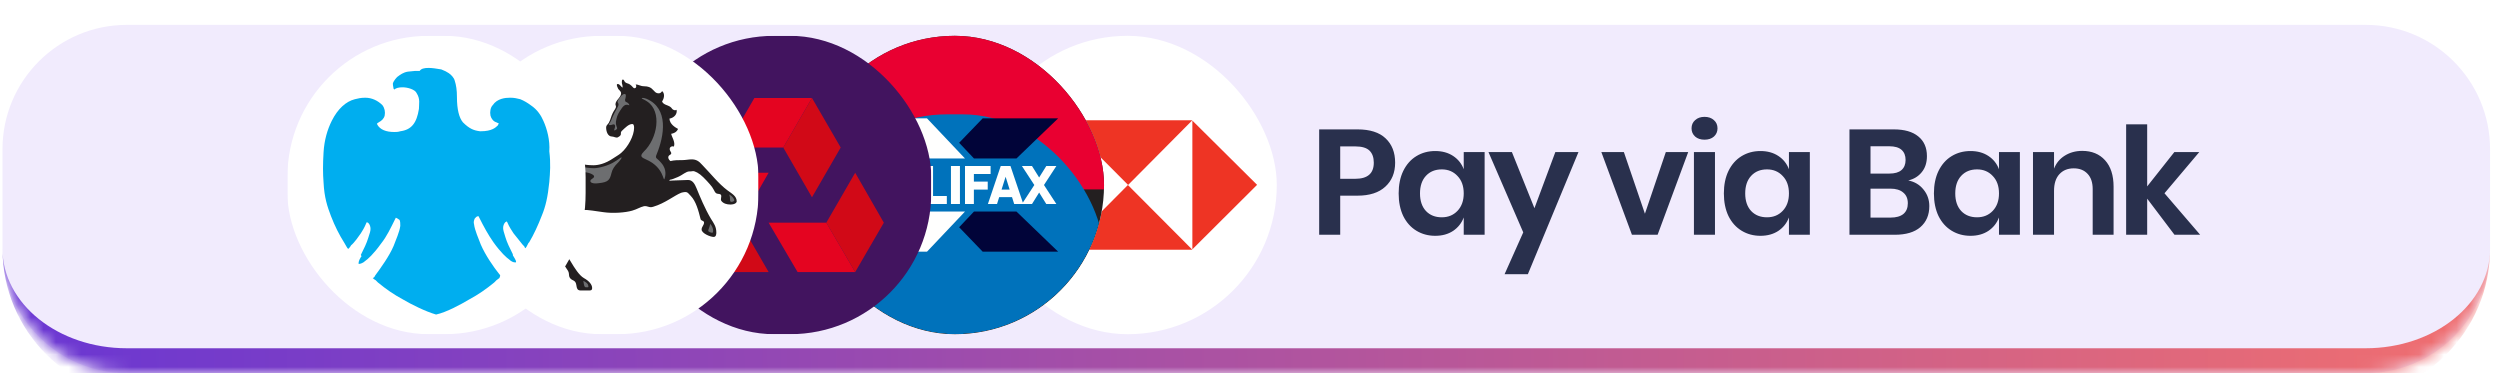
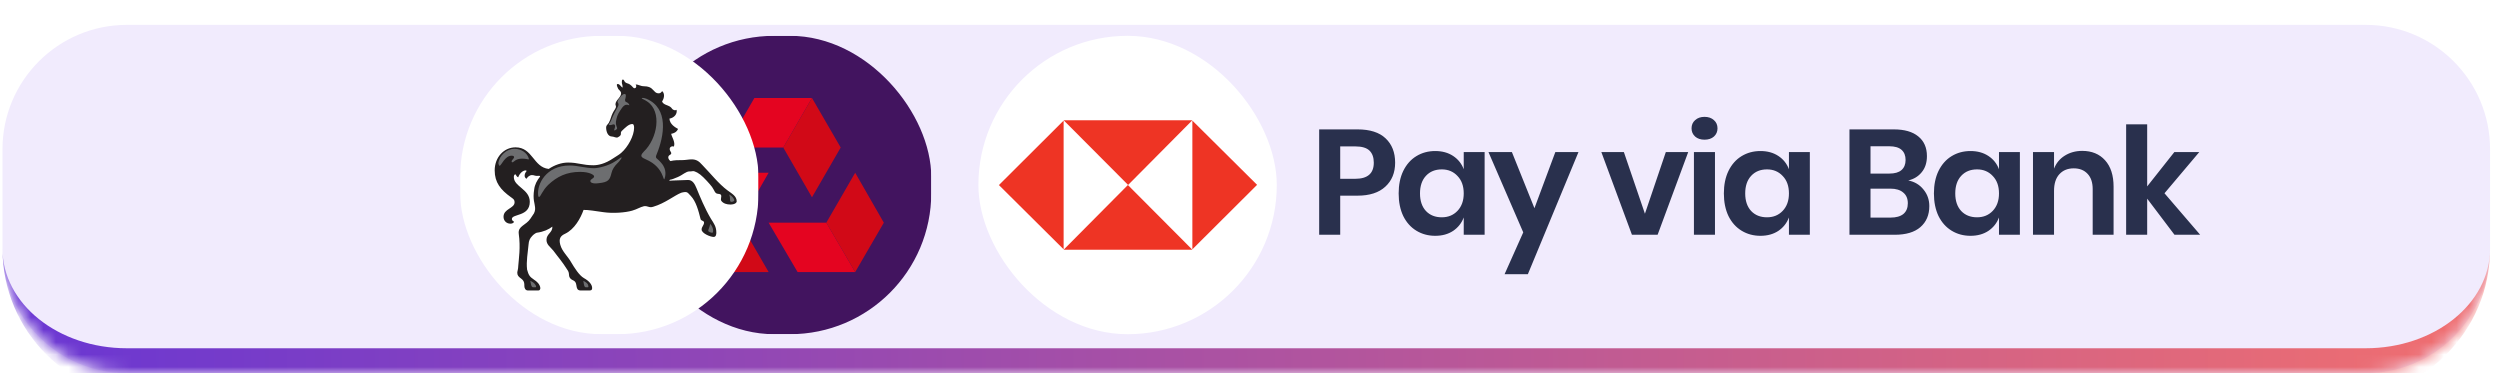
<svg xmlns="http://www.w3.org/2000/svg" width="201" height="30" viewBox="0 0 201 30" fill="none">
  <mask id="path-1-inside-1_7_43663" fill="white">
    <path d="M0.2 12C0.2 6.477 4.677 2 10.2 2H190.2C195.723 2 200.2 6.477 200.2 12V20C200.2 25.523 195.723 30 190.2 30H10.2C4.677 30 0.2 25.523 0.2 20V12Z" />
  </mask>
  <path d="M0.2 12C0.2 6.477 4.677 2 10.2 2H190.2C195.723 2 200.2 6.477 200.2 12V20C200.2 25.523 195.723 30 190.2 30H10.2C4.677 30 0.2 25.523 0.2 20V12Z" fill="#F1EBFD" />
  <g filter="url(#filter0_d_7_43663)">
    <rect x="78.663" y="2.88" width="23.99" height="23.99" rx="11.995" fill="white" />
    <path d="M90.7 14.87L85.515 9.667H95.866L90.7 14.87Z" fill="#EE3424" />
    <path d="M90.682 14.875L95.866 20.078H85.515L90.682 14.875Z" fill="#EE3424" />
    <path d="M80.313 14.879L85.515 9.695V20.046L80.313 14.879Z" fill="#EE3424" />
    <path d="M101.069 14.861L95.866 20.046L95.866 9.695L101.069 14.861Z" fill="#EE3424" />
  </g>
  <g filter="url(#filter1_d_7_43663)">
    <g clip-path="url(#clip0_7_43663)">
      <rect x="64.774" y="2.88" width="23.99" height="23.99" rx="11.995" fill="white" />
      <path d="M64.774 2.88V14.875V15.228V26.87H88.764V15.228V14.875V2.88H64.774ZM84.495 15.545H69.043V14.205H84.495V15.545Z" fill="#231F20" />
      <path d="M64.774 2.88V15.228H69.043V14.205H84.495V15.228H88.764V2.88H64.774Z" fill="#E90031" />
      <g clip-path="url(#clip1_7_43663)" filter="url(#filter2_d_7_43663)">
        <g filter="url(#filter3_d_7_43663)">
          <g filter="url(#filter4_d_7_43663)">
            <rect x="64.774" y="2.88" width="23.99" height="23.99" rx="11.364" fill="#0072BB" />
          </g>
          <path d="M70.278 14.6H69.238V13.347H68.528V16.404H69.238V15.244H70.278V16.404H70.992V13.347H70.278V14.6Z" fill="#FFFFFE" />
          <path d="M75.017 13.347H74.303V16.404H76.125V15.759H75.017V13.347Z" fill="#FFFFFE" />
          <path d="M76.456 16.404H77.179V13.347H76.456V16.404Z" fill="#FFFFFE" />
-           <path d="M78.3 13.991H79.645V13.347H77.586V16.404H78.3V15.244H79.414V14.6H78.3V13.991Z" fill="#FFFFFE" />
          <path d="M72.323 15.244L72.648 14.211L72.973 15.244H72.323ZM72.257 13.347L71.224 16.404H71.958L72.132 15.848H73.163L73.338 16.404H74.072L73.04 13.347H72.257Z" fill="#FFFFFE" />
          <path d="M80.525 15.244L80.851 14.211L81.176 15.244H80.525ZM84.932 13.347H84.122L83.547 14.27L82.972 13.347H82.162L83.159 14.875L82.236 16.289L81.242 13.347H80.46L79.426 16.404H80.16L80.335 15.848H81.366L81.541 16.404H82.972L83.547 15.48L84.122 16.404H84.932L83.935 14.875L84.932 13.347Z" fill="#FFFFFE" />
        </g>
-         <path d="M77.586 12.743L74.531 9.516H68.464L71.816 12.743H77.586Z" fill="#FFFFFE" />
        <path d="M71.816 17.007L68.464 20.234H74.531L77.586 17.007H71.816Z" fill="#FFFFFE" />
        <path d="M81.721 17.007H78.31L77.115 18.27L79.007 20.234H85.074L81.721 17.007Z" fill="#010439" />
-         <path d="M79.007 9.516L77.115 11.48L78.31 12.743H81.721L85.074 9.516H79.007Z" fill="#010439" />
      </g>
    </g>
  </g>
  <g clip-path="url(#clip2_7_43663)" filter="url(#filter5_d_7_43663)">
    <g filter="url(#filter6_d_7_43663)">
      <rect x="50.885" y="2.88" width="23.99" height="23.99" rx="11.364" fill="#42145F" />
    </g>
    <path d="M61.797 17.904L64.126 21.872H68.757L66.436 17.904H61.797Z" fill="#E40420" />
    <path d="M68.757 13.889L71.06 17.904L68.757 21.872L66.435 17.904L68.757 13.889Z" fill="#D10917" />
    <path d="M58.355 11.861H62.974L65.283 7.878H60.652L58.355 11.861Z" fill="#E40420" />
    <path d="M65.283 7.878L67.592 11.861L65.283 15.861L62.974 11.861L65.283 7.878Z" fill="#D10917" />
    <path d="M57.172 13.889L54.883 17.904H59.502L61.797 13.889H57.172Z" fill="#E40420" />
    <path d="M54.883 17.904L57.172 21.872H61.797L59.502 17.904H54.883Z" fill="#D10917" />
  </g>
  <g clip-path="url(#clip3_7_43663)" filter="url(#filter7_d_7_43663)">
    <g filter="url(#filter8_d_7_43663)">
      <rect x="36.996" y="2.88" width="23.99" height="23.99" rx="11.364" fill="white" />
    </g>
    <path d="M58.481 15.299C58.856 15.576 59.231 15.773 59.231 16.187C59.231 16.306 59.073 16.444 58.718 16.444C58.442 16.444 58.166 16.365 58.008 16.168C57.889 16.029 58.047 15.812 57.968 15.674C57.889 15.556 57.731 15.615 57.613 15.556C57.495 15.477 57.475 15.438 57.376 15.24C57.278 15.023 56.942 14.648 56.547 14.253C56.212 13.918 55.857 13.74 55.699 13.76C55.58 13.78 55.561 13.78 55.442 13.78C55.146 13.78 54.909 14.056 54.495 14.234C54.199 14.352 54.041 14.431 53.863 14.451L53.804 14.53L54.179 14.51C54.534 14.51 54.988 14.47 55.324 14.47C55.679 14.47 55.857 14.786 55.995 15.122C56.271 15.793 56.666 16.76 57.159 17.588C57.396 17.963 57.593 18.22 57.593 18.694C57.593 18.832 57.574 19.049 57.376 19.049C57.1 19.049 56.409 18.753 56.409 18.457C56.409 18.22 56.606 18.121 56.606 17.884C56.606 17.746 56.389 17.766 56.33 17.628C56.153 16.918 55.955 16.187 55.541 15.753C55.324 15.536 55.304 15.438 55.087 15.438C54.969 15.438 54.87 15.477 54.771 15.497C54.219 15.714 53.469 16.345 52.522 16.622C52.166 16.74 52.107 16.523 51.732 16.582H51.772C51.476 16.641 51.239 16.819 50.824 16.937C50.272 17.095 49.285 17.174 48.496 17.056C47.943 16.977 47.213 16.858 46.917 16.878C46.68 17.549 46.187 18.437 45.437 18.792C45.042 18.97 44.924 19.207 45.042 19.661C45.18 20.213 45.674 20.628 45.93 21.101C46.167 21.496 46.562 22.147 46.956 22.364C47.351 22.581 47.608 22.877 47.608 23.154C47.608 23.272 47.568 23.351 47.43 23.351H46.641C46.522 23.351 46.443 23.272 46.424 23.233C46.305 23.015 46.384 22.838 46.226 22.64C46.108 22.522 46.029 22.542 45.891 22.423C45.654 22.187 45.831 22.049 45.654 21.753C45.141 20.943 44.924 20.746 44.49 20.154C44.253 19.858 43.937 19.68 43.937 19.286C43.937 18.792 44.43 18.713 44.411 18.22C44.095 18.457 43.72 18.634 43.148 18.713C43.069 18.733 42.871 18.871 42.792 18.97C42.595 19.167 42.516 19.365 42.496 19.661C42.437 20.332 42.299 21.003 42.378 21.674C42.496 22.108 42.575 22.246 42.931 22.483C43.148 22.621 43.404 22.838 43.444 23.154C43.444 23.233 43.404 23.351 43.306 23.351H42.417C42.339 23.351 42.26 23.292 42.22 23.233C42.121 23.055 42.181 22.936 42.141 22.739C42.062 22.345 41.589 22.364 41.589 21.93C41.589 21.812 41.668 21.634 41.668 21.378C41.707 20.825 41.865 19.897 41.707 18.792C41.628 18.161 42.299 18.121 42.654 17.569C42.871 17.253 42.792 17.371 42.931 17.154C43.049 16.918 43.029 16.74 43.01 16.602C43.01 16.404 42.812 16.029 42.95 15.22C42.99 14.865 43.167 14.51 43.424 14.194C43.424 14.175 43.424 14.135 43.345 14.135C42.99 14.175 42.99 14.076 42.773 14.076C42.556 14.076 42.378 14.273 42.339 14.372C42.22 14.332 42.181 14.194 42.181 14.135C42.181 14.017 42.22 13.898 42.319 13.78C42.358 13.74 42.319 13.701 42.26 13.701C41.983 13.701 41.727 14.036 41.668 14.253C41.51 14.214 41.49 14.017 41.431 14.017C41.352 14.017 41.312 14.135 41.312 14.234C41.312 15.023 42.595 15.201 42.595 16.227C42.595 17.431 41.154 17.174 41.154 17.608C41.154 17.687 41.214 17.766 41.332 17.825C41.293 17.944 41.154 17.983 41.036 17.983C40.72 17.983 40.483 17.746 40.483 17.431C40.483 16.779 41.372 16.76 41.372 16.266C41.372 16.029 41.233 15.97 41.076 15.852C40.247 15.26 39.773 14.668 39.773 13.701C39.773 12.655 40.503 11.846 41.45 11.846C42.832 11.846 42.871 13.444 44.115 13.582C44.588 13.267 45.141 13.069 45.674 13.069C46.483 13.069 46.838 13.286 47.706 13.286C48.062 13.286 48.634 13.188 49.325 12.714C49.581 12.537 49.7 12.497 49.936 12.3C50.489 11.826 50.982 10.918 50.982 10.267V10.306C50.982 10.089 50.943 9.971 50.844 9.971C50.548 9.971 50.291 10.247 49.995 10.524C49.798 10.721 50.094 10.82 49.68 11.037C49.542 11.116 49.364 10.977 49.206 10.977C48.871 10.977 48.733 10.583 48.733 10.247C48.733 10.07 48.851 10.03 48.95 9.872C49.127 9.537 49.108 9.399 49.265 9.083C49.364 8.866 49.542 8.708 49.522 8.55C49.522 8.491 49.482 8.451 49.482 8.392C49.482 8.057 49.936 7.84 49.936 7.504C49.936 7.307 49.719 7.228 49.68 7.09C49.561 6.853 49.601 6.794 49.601 6.794C49.62 6.754 49.64 6.754 49.66 6.754C49.838 6.754 49.897 6.952 50.055 7.05C50.074 6.833 49.995 6.774 49.995 6.616C49.995 6.537 49.995 6.399 50.074 6.399C50.193 6.399 50.173 6.537 50.272 6.616C50.39 6.715 50.509 6.695 50.647 6.794C50.824 6.912 50.923 7.09 50.982 7.09C51.16 7.129 51.199 6.892 51.101 6.794C51.298 6.774 51.495 6.932 51.752 6.932C52.147 6.932 52.304 7.05 52.383 7.11C52.64 7.327 52.679 7.504 52.975 7.504C53.114 7.504 53.193 7.386 53.232 7.327C53.429 7.465 53.449 7.84 53.232 8.155C53.311 8.412 53.686 8.451 53.863 8.57C54.041 8.688 54.002 8.767 54.14 8.826C54.238 8.886 54.337 8.866 54.396 8.826C54.475 9.182 54.179 9.478 53.824 9.537C53.844 9.991 54.298 10.247 54.515 10.366C54.396 10.642 54.16 10.721 53.962 10.76C54.021 11.037 54.317 11.431 54.179 11.787C54.061 11.727 53.844 11.787 53.844 11.984C53.844 12.201 54.14 12.319 53.824 12.477C53.706 12.556 53.666 12.754 53.903 12.951C54.219 12.872 54.534 12.872 54.89 12.872C55.107 12.872 55.403 12.813 55.6 12.813C55.975 12.813 56.192 12.951 56.468 13.267C57.159 13.977 57.771 14.767 58.481 15.299Z" fill="#231F20" />
    <path d="M40.168 13.326C40.306 13.326 40.582 12.517 41.135 12.517C41.293 12.517 41.332 12.576 41.332 12.635C41.332 12.754 41.135 12.852 41.135 12.99C41.135 13.03 41.155 13.05 41.194 13.05C41.312 13.05 41.431 12.754 41.983 12.754C42.122 12.754 42.26 12.773 42.378 12.793C42.437 12.813 42.575 12.872 42.497 12.694C42.378 12.319 41.944 11.964 41.352 11.964C40.76 11.964 40.129 12.497 40.069 13.129C40.109 13.247 40.109 13.326 40.168 13.326Z" fill="#6D6E70" />
    <path d="M50.41 8.234C50.252 8.175 50.213 8.096 50.292 7.879C50.331 7.662 50.331 7.583 50.252 7.563C50.173 7.524 50.055 7.603 49.956 7.702C49.858 7.82 49.7 7.998 49.66 8.136C49.621 8.313 49.818 8.274 49.68 8.57C49.423 9.044 49.364 9.142 49.226 9.458C49.108 9.813 49.029 9.853 48.969 9.971C48.891 10.07 49.068 10.089 49.265 10.011C49.483 9.932 49.483 10.188 49.404 10.366C49.344 10.484 49.384 10.543 49.562 10.405C49.719 10.287 49.483 10.188 49.522 9.774C49.581 9.418 49.64 9.221 49.877 8.866C50.075 8.57 50.232 8.333 50.548 8.451C50.647 8.53 50.588 8.313 50.41 8.234Z" fill="#6D6E70" />
    <path d="M57.258 18.714C57.318 18.714 57.337 18.635 57.337 18.556C57.337 18.378 57.239 18.122 57.1 18.003C57.061 18.26 56.942 18.438 56.942 18.556C56.942 18.635 57.179 18.714 57.258 18.714Z" fill="#6D6E70" />
    <path d="M58.797 16.228C58.896 16.228 59.035 16.188 59.035 16.109C59.035 15.971 58.817 15.714 58.62 15.635C58.758 15.912 58.62 16.228 58.797 16.228Z" fill="#6D6E70" />
    <path d="M52.008 12.852C53.41 13.484 53.311 14.668 53.429 14.372C53.469 14.253 53.666 13.661 53.173 13.109C52.798 12.655 52.64 12.773 52.798 12.398C53.41 10.918 53.785 8.708 51.969 7.938C51.752 7.859 51.594 7.859 51.594 7.899C51.594 7.938 51.791 7.998 52.028 8.155C53.252 8.965 52.857 11.155 51.752 12.201C51.397 12.576 51.574 12.655 52.008 12.852Z" fill="#6D6E70" />
    <path d="M47.253 23.095C47.352 23.095 47.293 22.957 47.273 22.878C47.194 22.739 47.036 22.641 46.898 22.581C46.937 22.72 46.937 23.095 47.095 23.095H47.253Z" fill="#6D6E70" />
    <path d="M43.05 23.095C43.149 23.095 43.09 22.957 43.03 22.878C42.951 22.739 42.773 22.641 42.635 22.581C42.675 22.72 42.694 23.095 42.852 23.095H43.05Z" fill="#6D6E70" />
    <path d="M48.141 14.727C48.91 14.648 49.029 14.47 49.167 13.898C49.226 13.622 49.423 13.346 49.601 13.168C49.719 13.05 49.818 12.951 49.937 12.773C49.976 12.694 49.996 12.655 49.937 12.655C49.858 12.714 49.581 12.892 49.463 12.971C48.91 13.346 48.081 13.523 47.766 13.523C47.055 13.523 46.463 13.306 45.812 13.306C43.898 13.306 43.168 14.806 43.266 15.694C43.286 15.832 43.306 15.832 43.345 15.832C43.464 15.832 43.602 15.319 44.075 14.865C44.786 14.194 45.556 13.819 46.641 13.819C47.43 13.819 47.766 14.076 47.766 14.175C47.766 14.372 47.43 14.392 47.47 14.569C47.45 14.648 47.628 14.806 48.141 14.727Z" fill="#6D6E70" />
  </g>
  <g clip-path="url(#clip4_7_43663)" filter="url(#filter9_d_7_43663)">
    <g filter="url(#filter10_d_7_43663)">
      <rect x="23.107" y="2.88" width="23.99" height="23.99" rx="11.364" fill="white" />
    </g>
    <path fill-rule="evenodd" clip-rule="evenodd" d="M43.687 9.714C43.507 9.295 43.208 8.816 42.668 8.457C42.429 8.277 42.129 8.097 41.83 7.977C41.59 7.917 41.35 7.857 41.051 7.857H40.991C40.631 7.857 39.973 7.917 39.613 8.457C39.434 8.636 39.374 8.996 39.434 9.295C39.493 9.535 39.673 9.774 39.913 9.834C39.913 9.834 39.973 9.894 40.093 9.894C40.093 9.954 40.033 10.074 40.033 10.074C39.853 10.253 39.553 10.553 38.655 10.553H38.595C38.116 10.493 37.757 10.373 37.217 9.834C36.918 9.475 36.738 8.816 36.738 7.797C36.738 7.258 36.678 6.839 36.558 6.48C36.498 6.24 36.259 6 36.079 5.88C35.899 5.761 35.78 5.701 35.48 5.581C35.12 5.521 34.761 5.461 34.462 5.461C34.102 5.461 33.863 5.521 33.743 5.701H33.383L32.785 5.761C32.425 5.82 32.185 6 31.945 6.18C31.886 6.24 31.646 6.479 31.586 6.719C31.586 6.899 31.646 7.078 31.646 7.138L31.706 7.198C31.826 7.078 32.065 7.019 32.365 7.019C32.784 7.019 33.383 7.198 33.503 7.498C33.802 7.977 33.682 8.336 33.682 8.756C33.503 9.894 33.084 10.433 32.185 10.553C32.005 10.613 31.826 10.613 31.706 10.613C31.047 10.613 30.567 10.433 30.328 10.013V9.894C30.328 9.894 30.388 9.894 30.448 9.834C30.687 9.714 30.867 9.534 30.927 9.295C30.987 8.995 30.927 8.696 30.747 8.456C30.388 8.097 29.909 7.857 29.369 7.857C29.01 7.857 28.77 7.917 28.531 7.977C27.812 8.156 27.153 8.755 26.674 9.714C26.315 10.433 26.075 11.271 26.015 12.23C25.955 13.189 25.955 13.967 26.015 14.686C26.075 15.884 26.315 16.603 26.614 17.382C26.914 18.16 27.273 18.879 27.692 19.538C27.812 19.718 27.872 19.897 27.992 20.017L28.052 19.958C28.111 19.898 28.171 19.838 28.231 19.718C28.471 19.538 28.89 18.939 29.01 18.76C29.13 18.58 29.309 18.28 29.429 17.981L29.489 17.861L29.609 17.921C29.729 18.041 29.789 18.22 29.789 18.4C29.789 18.58 29.729 18.76 29.609 19.119C29.489 19.538 29.249 20.018 29.01 20.497C29.07 20.557 29.07 20.677 29.01 20.677C28.83 20.976 28.83 21.096 28.83 21.216H28.89C28.95 21.216 29.189 21.156 29.369 20.976C29.549 20.856 30.028 20.437 30.627 19.598C31.106 18.999 31.406 18.34 31.765 17.622L31.825 17.502L31.945 17.561L32.124 17.681C32.184 17.801 32.184 17.981 32.184 18.16C32.124 18.64 31.825 19.299 31.645 19.778C31.286 20.617 30.627 21.515 30.148 22.174C30.148 22.234 30.028 22.354 29.968 22.354C30.028 22.414 30.088 22.474 30.208 22.533L30.387 22.713C31.046 23.252 31.645 23.672 32.424 24.091C33.023 24.45 34.221 25.049 35.06 25.289C35.898 25.109 37.096 24.45 37.696 24.091C38.474 23.672 39.073 23.252 39.733 22.713L39.912 22.533L40.152 22.354C40.212 22.234 40.212 22.174 40.212 22.114L40.152 22.054C39.672 21.455 39.014 20.497 38.654 19.658C38.474 19.179 38.175 18.52 38.115 18.041C38.055 17.861 38.115 17.681 38.175 17.561L38.294 17.442C38.354 17.382 38.474 17.382 38.474 17.382L38.534 17.502C38.893 18.221 39.253 18.879 39.672 19.478C40.271 20.317 40.75 20.736 40.93 20.856C41.11 21.036 41.289 21.096 41.409 21.096H41.469C41.529 21.036 41.469 20.916 41.289 20.616C41.23 20.557 41.23 20.497 41.23 20.437C40.99 19.958 40.75 19.479 40.631 19.059C40.511 18.7 40.451 18.46 40.451 18.34C40.451 18.16 40.511 17.981 40.631 17.861L40.75 17.801L40.81 17.921C40.93 18.22 41.17 18.58 41.289 18.76L42.008 19.658C42.128 19.778 42.188 19.838 42.188 19.898L42.248 19.958C42.308 19.898 42.368 19.778 42.487 19.538L42.547 19.479C42.907 18.879 43.266 18.101 43.566 17.322C43.865 16.603 44.045 15.824 44.165 14.626C44.225 13.908 44.285 13.129 44.165 12.17C44.226 11.272 43.986 10.373 43.687 9.714Z" fill="#00AEEF" />
  </g>
  <path d="M107.753 15.731V18.875H106.061V10.403H109.145C110.145 10.403 110.897 10.643 111.401 11.123C111.913 11.603 112.169 12.255 112.169 13.079C112.169 13.887 111.905 14.531 111.377 15.011C110.857 15.491 110.113 15.731 109.145 15.731H107.753ZM108.965 14.375C109.957 14.375 110.453 13.943 110.453 13.079C110.453 12.655 110.337 12.331 110.105 12.107C109.873 11.883 109.493 11.771 108.965 11.771H107.753V14.375H108.965ZM115.392 12.143C115.952 12.143 116.432 12.275 116.832 12.539C117.232 12.803 117.516 13.159 117.684 13.607V12.227H119.364V18.875H117.684V17.483C117.516 17.931 117.232 18.291 116.832 18.563C116.432 18.827 115.952 18.959 115.392 18.959C114.832 18.959 114.328 18.823 113.88 18.551C113.432 18.279 113.08 17.887 112.824 17.375C112.576 16.855 112.452 16.247 112.452 15.551C112.452 14.855 112.576 14.251 112.824 13.739C113.08 13.219 113.432 12.823 113.88 12.551C114.328 12.279 114.832 12.143 115.392 12.143ZM115.92 13.619C115.392 13.619 114.968 13.791 114.648 14.135C114.328 14.479 114.168 14.951 114.168 15.551C114.168 16.151 114.328 16.623 114.648 16.967C114.968 17.303 115.392 17.471 115.92 17.471C116.432 17.471 116.852 17.299 117.18 16.955C117.516 16.603 117.684 16.135 117.684 15.551C117.684 14.959 117.516 14.491 117.18 14.147C116.852 13.795 116.432 13.619 115.92 13.619ZM121.557 12.227L123.369 16.739L125.049 12.227H126.909L122.841 22.043H120.969L122.469 18.683L119.673 12.227H121.557ZM132.252 17.183L133.932 12.227H135.732L133.272 18.875H131.208L128.748 12.227H130.56L132.252 17.183ZM136 10.319C136 10.047 136.096 9.827 136.288 9.659C136.48 9.483 136.732 9.395 137.044 9.395C137.356 9.395 137.608 9.483 137.8 9.659C137.992 9.827 138.088 10.047 138.088 10.319C138.088 10.583 137.992 10.803 137.8 10.979C137.608 11.147 137.356 11.231 137.044 11.231C136.732 11.231 136.48 11.147 136.288 10.979C136.096 10.803 136 10.583 136 10.319ZM137.884 12.227V18.875H136.192V12.227H137.884ZM141.539 12.143C142.099 12.143 142.579 12.275 142.979 12.539C143.379 12.803 143.663 13.159 143.831 13.607V12.227H145.511V18.875H143.831V17.483C143.663 17.931 143.379 18.291 142.979 18.563C142.579 18.827 142.099 18.959 141.539 18.959C140.979 18.959 140.475 18.823 140.027 18.551C139.579 18.279 139.227 17.887 138.971 17.375C138.723 16.855 138.599 16.247 138.599 15.551C138.599 14.855 138.723 14.251 138.971 13.739C139.227 13.219 139.579 12.823 140.027 12.551C140.475 12.279 140.979 12.143 141.539 12.143ZM142.067 13.619C141.539 13.619 141.115 13.791 140.795 14.135C140.475 14.479 140.315 14.951 140.315 15.551C140.315 16.151 140.475 16.623 140.795 16.967C141.115 17.303 141.539 17.471 142.067 17.471C142.579 17.471 142.999 17.299 143.327 16.955C143.663 16.603 143.831 16.135 143.831 15.551C143.831 14.959 143.663 14.491 143.327 14.147C142.999 13.795 142.579 13.619 142.067 13.619ZM153.425 14.507C153.937 14.611 154.345 14.855 154.649 15.239C154.961 15.615 155.117 16.059 155.117 16.571C155.117 17.283 154.877 17.847 154.397 18.263C153.925 18.671 153.237 18.875 152.333 18.875H148.697V10.403H152.261C153.117 10.403 153.773 10.591 154.229 10.967C154.693 11.343 154.925 11.871 154.925 12.551C154.925 13.079 154.785 13.511 154.505 13.847C154.233 14.183 153.873 14.403 153.425 14.507ZM150.389 13.955H151.913C152.337 13.955 152.657 13.863 152.873 13.679C153.097 13.487 153.209 13.215 153.209 12.863C153.209 12.511 153.101 12.239 152.885 12.047C152.669 11.855 152.337 11.759 151.889 11.759H150.389V13.955ZM151.997 17.495C152.445 17.495 152.789 17.399 153.029 17.207C153.269 17.007 153.389 16.719 153.389 16.343C153.389 15.967 153.265 15.679 153.017 15.479C152.777 15.271 152.433 15.167 151.985 15.167H150.389V17.495H151.997ZM158.427 12.143C158.987 12.143 159.467 12.275 159.867 12.539C160.267 12.803 160.551 13.159 160.719 13.607V12.227H162.399V18.875H160.719V17.483C160.551 17.931 160.267 18.291 159.867 18.563C159.467 18.827 158.987 18.959 158.427 18.959C157.867 18.959 157.363 18.823 156.915 18.551C156.467 18.279 156.115 17.887 155.859 17.375C155.611 16.855 155.487 16.247 155.487 15.551C155.487 14.855 155.611 14.251 155.859 13.739C156.115 13.219 156.467 12.823 156.915 12.551C157.363 12.279 157.867 12.143 158.427 12.143ZM158.955 13.619C158.427 13.619 158.003 13.791 157.683 14.135C157.363 14.479 157.203 14.951 157.203 15.551C157.203 16.151 157.363 16.623 157.683 16.967C158.003 17.303 158.427 17.471 158.955 17.471C159.467 17.471 159.887 17.299 160.215 16.955C160.551 16.603 160.719 16.135 160.719 15.551C160.719 14.959 160.551 14.491 160.215 14.147C159.887 13.795 159.467 13.619 158.955 13.619ZM167.412 12.131C168.18 12.131 168.792 12.383 169.248 12.887C169.704 13.391 169.932 14.099 169.932 15.011V18.875H168.252V15.203C168.252 14.675 168.116 14.267 167.844 13.979C167.572 13.683 167.2 13.535 166.728 13.535C166.248 13.535 165.864 13.691 165.576 14.003C165.288 14.315 165.144 14.763 165.144 15.347V18.875H163.452V12.227H165.144V13.559C165.32 13.111 165.608 12.763 166.008 12.515C166.416 12.259 166.884 12.131 167.412 12.131ZM174.829 18.875L172.633 15.971V18.875H170.941V9.995H172.633V14.987L174.817 12.227H176.821L174.025 15.539L176.893 18.875H174.829Z" fill="#29304D" />
  <path d="M0.2 2H200.2H0.2ZM200.2 20C200.2 26.627 194.827 32 188.2 32H12.2C5.573 32 0.2 26.627 0.2 20C0.2 24.418 4.677 28 10.2 28H190.2C195.723 28 200.2 24.418 200.2 20ZM0.2 30V2V30ZM200.2 2V30V2Z" fill="url(#paint0_linear_7_43663)" mask="url(#path-1-inside-1_7_43663)" />
  <defs>
    <filter id="filter0_d_7_43663" x="76.775" y="0.993" width="27.765" height="27.765" filterUnits="userSpaceOnUse" color-interpolation-filters="sRGB">
      <feFlood flood-opacity="0" result="BackgroundImageFix" />
      <feColorMatrix in="SourceAlpha" type="matrix" values="0 0 0 0 0 0 0 0 0 0 0 0 0 0 0 0 0 0 127 0" result="hardAlpha" />
      <feOffset />
      <feGaussianBlur stdDeviation="0.944" />
      <feColorMatrix type="matrix" values="0 0 0 0 0 0 0 0 0 0 0 0 0 0 0 0 0 0 0.25 0" />
      <feBlend mode="normal" in2="BackgroundImageFix" result="effect1_dropShadow_7_43663" />
      <feBlend mode="normal" in="SourceGraphic" in2="effect1_dropShadow_7_43663" result="shape" />
    </filter>
    <filter id="filter1_d_7_43663" x="62.886" y="0.993" width="27.765" height="27.765" filterUnits="userSpaceOnUse" color-interpolation-filters="sRGB">
      <feFlood flood-opacity="0" result="BackgroundImageFix" />
      <feColorMatrix in="SourceAlpha" type="matrix" values="0 0 0 0 0 0 0 0 0 0 0 0 0 0 0 0 0 0 127 0" result="hardAlpha" />
      <feOffset />
      <feGaussianBlur stdDeviation="0.944" />
      <feColorMatrix type="matrix" values="0 0 0 0 0 0 0 0 0 0 0 0 0 0 0 0 0 0 0.25 0" />
      <feBlend mode="normal" in2="BackgroundImageFix" result="effect1_dropShadow_7_43663" />
      <feBlend mode="normal" in="SourceGraphic" in2="effect1_dropShadow_7_43663" result="shape" />
    </filter>
    <filter id="filter2_d_7_43663" x="61.617" y="-0.277" width="30.303" height="30.303" filterUnits="userSpaceOnUse" color-interpolation-filters="sRGB">
      <feFlood flood-opacity="0" result="BackgroundImageFix" />
      <feColorMatrix in="SourceAlpha" type="matrix" values="0 0 0 0 0 0 0 0 0 0 0 0 0 0 0 0 0 0 127 0" result="hardAlpha" />
      <feOffset />
      <feGaussianBlur stdDeviation="1.578" />
      <feColorMatrix type="matrix" values="0 0 0 0 0.161 0 0 0 0 0.188 0 0 0 0 0.302 0 0 0 0.15 0" />
      <feBlend mode="normal" in2="BackgroundImageFix" result="effect1_dropShadow_7_43663" />
      <feBlend mode="normal" in="SourceGraphic" in2="effect1_dropShadow_7_43663" result="shape" />
    </filter>
    <filter id="filter3_d_7_43663" x="61.617" y="-0.277" width="30.303" height="30.303" filterUnits="userSpaceOnUse" color-interpolation-filters="sRGB">
      <feFlood flood-opacity="0" result="BackgroundImageFix" />
      <feColorMatrix in="SourceAlpha" type="matrix" values="0 0 0 0 0 0 0 0 0 0 0 0 0 0 0 0 0 0 127 0" result="hardAlpha" />
      <feOffset />
      <feGaussianBlur stdDeviation="1.578" />
      <feColorMatrix type="matrix" values="0 0 0 0 0.161 0 0 0 0 0.188 0 0 0 0 0.302 0 0 0 0.15 0" />
      <feBlend mode="normal" in2="BackgroundImageFix" result="effect1_dropShadow_7_43663" />
      <feBlend mode="normal" in="SourceGraphic" in2="effect1_dropShadow_7_43663" result="shape" />
    </filter>
    <filter id="filter4_d_7_43663" x="52.147" y="-3.433" width="49.243" height="49.243" filterUnits="userSpaceOnUse" color-interpolation-filters="sRGB">
      <feFlood flood-opacity="0" result="BackgroundImageFix" />
      <feColorMatrix in="SourceAlpha" type="matrix" values="0 0 0 0 0 0 0 0 0 0 0 0 0 0 0 0 0 0 127 0" result="hardAlpha" />
      <feOffset dy="6.313" />
      <feGaussianBlur stdDeviation="6.313" />
      <feColorMatrix type="matrix" values="0 0 0 0 0.161 0 0 0 0 0.188 0 0 0 0 0.302 0 0 0 0.05 0" />
      <feBlend mode="normal" in2="BackgroundImageFix" result="effect1_dropShadow_7_43663" />
      <feBlend mode="normal" in="SourceGraphic" in2="effect1_dropShadow_7_43663" result="shape" />
    </filter>
    <filter id="filter5_d_7_43663" x="48.36" y="0.355" width="29.041" height="29.041" filterUnits="userSpaceOnUse" color-interpolation-filters="sRGB">
      <feFlood flood-opacity="0" result="BackgroundImageFix" />
      <feColorMatrix in="SourceAlpha" type="matrix" values="0 0 0 0 0 0 0 0 0 0 0 0 0 0 0 0 0 0 127 0" result="hardAlpha" />
      <feOffset />
      <feGaussianBlur stdDeviation="1.263" />
      <feComposite in2="hardAlpha" operator="out" />
      <feColorMatrix type="matrix" values="0 0 0 0 0 0 0 0 0 0 0 0 0 0 0 0 0 0 0.1 0" />
      <feBlend mode="normal" in2="BackgroundImageFix" result="effect1_dropShadow_7_43663" />
      <feBlend mode="normal" in="SourceGraphic" in2="effect1_dropShadow_7_43663" result="shape" />
    </filter>
    <filter id="filter6_d_7_43663" x="47.728" y="-0.277" width="30.303" height="30.303" filterUnits="userSpaceOnUse" color-interpolation-filters="sRGB">
      <feFlood flood-opacity="0" result="BackgroundImageFix" />
      <feColorMatrix in="SourceAlpha" type="matrix" values="0 0 0 0 0 0 0 0 0 0 0 0 0 0 0 0 0 0 127 0" result="hardAlpha" />
      <feOffset />
      <feGaussianBlur stdDeviation="1.578" />
      <feColorMatrix type="matrix" values="0 0 0 0 0.161 0 0 0 0 0.188 0 0 0 0 0.302 0 0 0 0.15 0" />
      <feBlend mode="normal" in2="BackgroundImageFix" result="effect1_dropShadow_7_43663" />
      <feBlend mode="normal" in="SourceGraphic" in2="effect1_dropShadow_7_43663" result="shape" />
    </filter>
    <filter id="filter7_d_7_43663" x="34.471" y="0.355" width="29.041" height="29.041" filterUnits="userSpaceOnUse" color-interpolation-filters="sRGB">
      <feFlood flood-opacity="0" result="BackgroundImageFix" />
      <feColorMatrix in="SourceAlpha" type="matrix" values="0 0 0 0 0 0 0 0 0 0 0 0 0 0 0 0 0 0 127 0" result="hardAlpha" />
      <feOffset />
      <feGaussianBlur stdDeviation="1.263" />
      <feComposite in2="hardAlpha" operator="out" />
      <feColorMatrix type="matrix" values="0 0 0 0 0 0 0 0 0 0 0 0 0 0 0 0 0 0 0.1 0" />
      <feBlend mode="normal" in2="BackgroundImageFix" result="effect1_dropShadow_7_43663" />
      <feBlend mode="normal" in="SourceGraphic" in2="effect1_dropShadow_7_43663" result="shape" />
    </filter>
    <filter id="filter8_d_7_43663" x="33.839" y="-0.277" width="30.303" height="30.303" filterUnits="userSpaceOnUse" color-interpolation-filters="sRGB">
      <feFlood flood-opacity="0" result="BackgroundImageFix" />
      <feColorMatrix in="SourceAlpha" type="matrix" values="0 0 0 0 0 0 0 0 0 0 0 0 0 0 0 0 0 0 127 0" result="hardAlpha" />
      <feOffset />
      <feGaussianBlur stdDeviation="1.578" />
      <feColorMatrix type="matrix" values="0 0 0 0 0.161 0 0 0 0 0.188 0 0 0 0 0.302 0 0 0 0.15 0" />
      <feBlend mode="normal" in2="BackgroundImageFix" result="effect1_dropShadow_7_43663" />
      <feBlend mode="normal" in="SourceGraphic" in2="effect1_dropShadow_7_43663" result="shape" />
    </filter>
    <filter id="filter9_d_7_43663" x="20.582" y="0.355" width="29.041" height="29.041" filterUnits="userSpaceOnUse" color-interpolation-filters="sRGB">
      <feFlood flood-opacity="0" result="BackgroundImageFix" />
      <feColorMatrix in="SourceAlpha" type="matrix" values="0 0 0 0 0 0 0 0 0 0 0 0 0 0 0 0 0 0 127 0" result="hardAlpha" />
      <feOffset />
      <feGaussianBlur stdDeviation="1.263" />
      <feComposite in2="hardAlpha" operator="out" />
      <feColorMatrix type="matrix" values="0 0 0 0 0 0 0 0 0 0 0 0 0 0 0 0 0 0 0.1 0" />
      <feBlend mode="normal" in2="BackgroundImageFix" result="effect1_dropShadow_7_43663" />
      <feBlend mode="normal" in="SourceGraphic" in2="effect1_dropShadow_7_43663" result="shape" />
    </filter>
    <filter id="filter10_d_7_43663" x="19.95" y="-0.277" width="30.303" height="30.303" filterUnits="userSpaceOnUse" color-interpolation-filters="sRGB">
      <feFlood flood-opacity="0" result="BackgroundImageFix" />
      <feColorMatrix in="SourceAlpha" type="matrix" values="0 0 0 0 0 0 0 0 0 0 0 0 0 0 0 0 0 0 127 0" result="hardAlpha" />
      <feOffset />
      <feGaussianBlur stdDeviation="1.578" />
      <feColorMatrix type="matrix" values="0 0 0 0 0.161 0 0 0 0 0.188 0 0 0 0 0.302 0 0 0 0.15 0" />
      <feBlend mode="normal" in2="BackgroundImageFix" result="effect1_dropShadow_7_43663" />
      <feBlend mode="normal" in="SourceGraphic" in2="effect1_dropShadow_7_43663" result="shape" />
    </filter>
    <linearGradient id="paint0_linear_7_43663" x1="0.2" y1="18.333" x2="200.183" y2="16.466" gradientUnits="userSpaceOnUse">
      <stop stop-color="#6936D3" />
      <stop offset="1" stop-color="#F16F6F" />
    </linearGradient>
    <clipPath id="clip0_7_43663">
-       <rect x="64.774" y="2.88" width="23.99" height="23.99" rx="11.995" fill="white" />
-     </clipPath>
+       </clipPath>
    <clipPath id="clip1_7_43663">
      <rect width="23.99" height="23.99" fill="white" transform="translate(64.774 2.88)" />
    </clipPath>
    <clipPath id="clip2_7_43663">
      <rect width="23.99" height="23.99" fill="white" transform="translate(50.885 2.88)" />
    </clipPath>
    <clipPath id="clip3_7_43663">
      <rect width="23.99" height="23.99" fill="white" transform="translate(36.996 2.88)" />
    </clipPath>
    <clipPath id="clip4_7_43663">
-       <rect width="23.99" height="23.99" fill="white" transform="translate(23.107 2.88)" />
-     </clipPath>
+       </clipPath>
  </defs>
</svg>